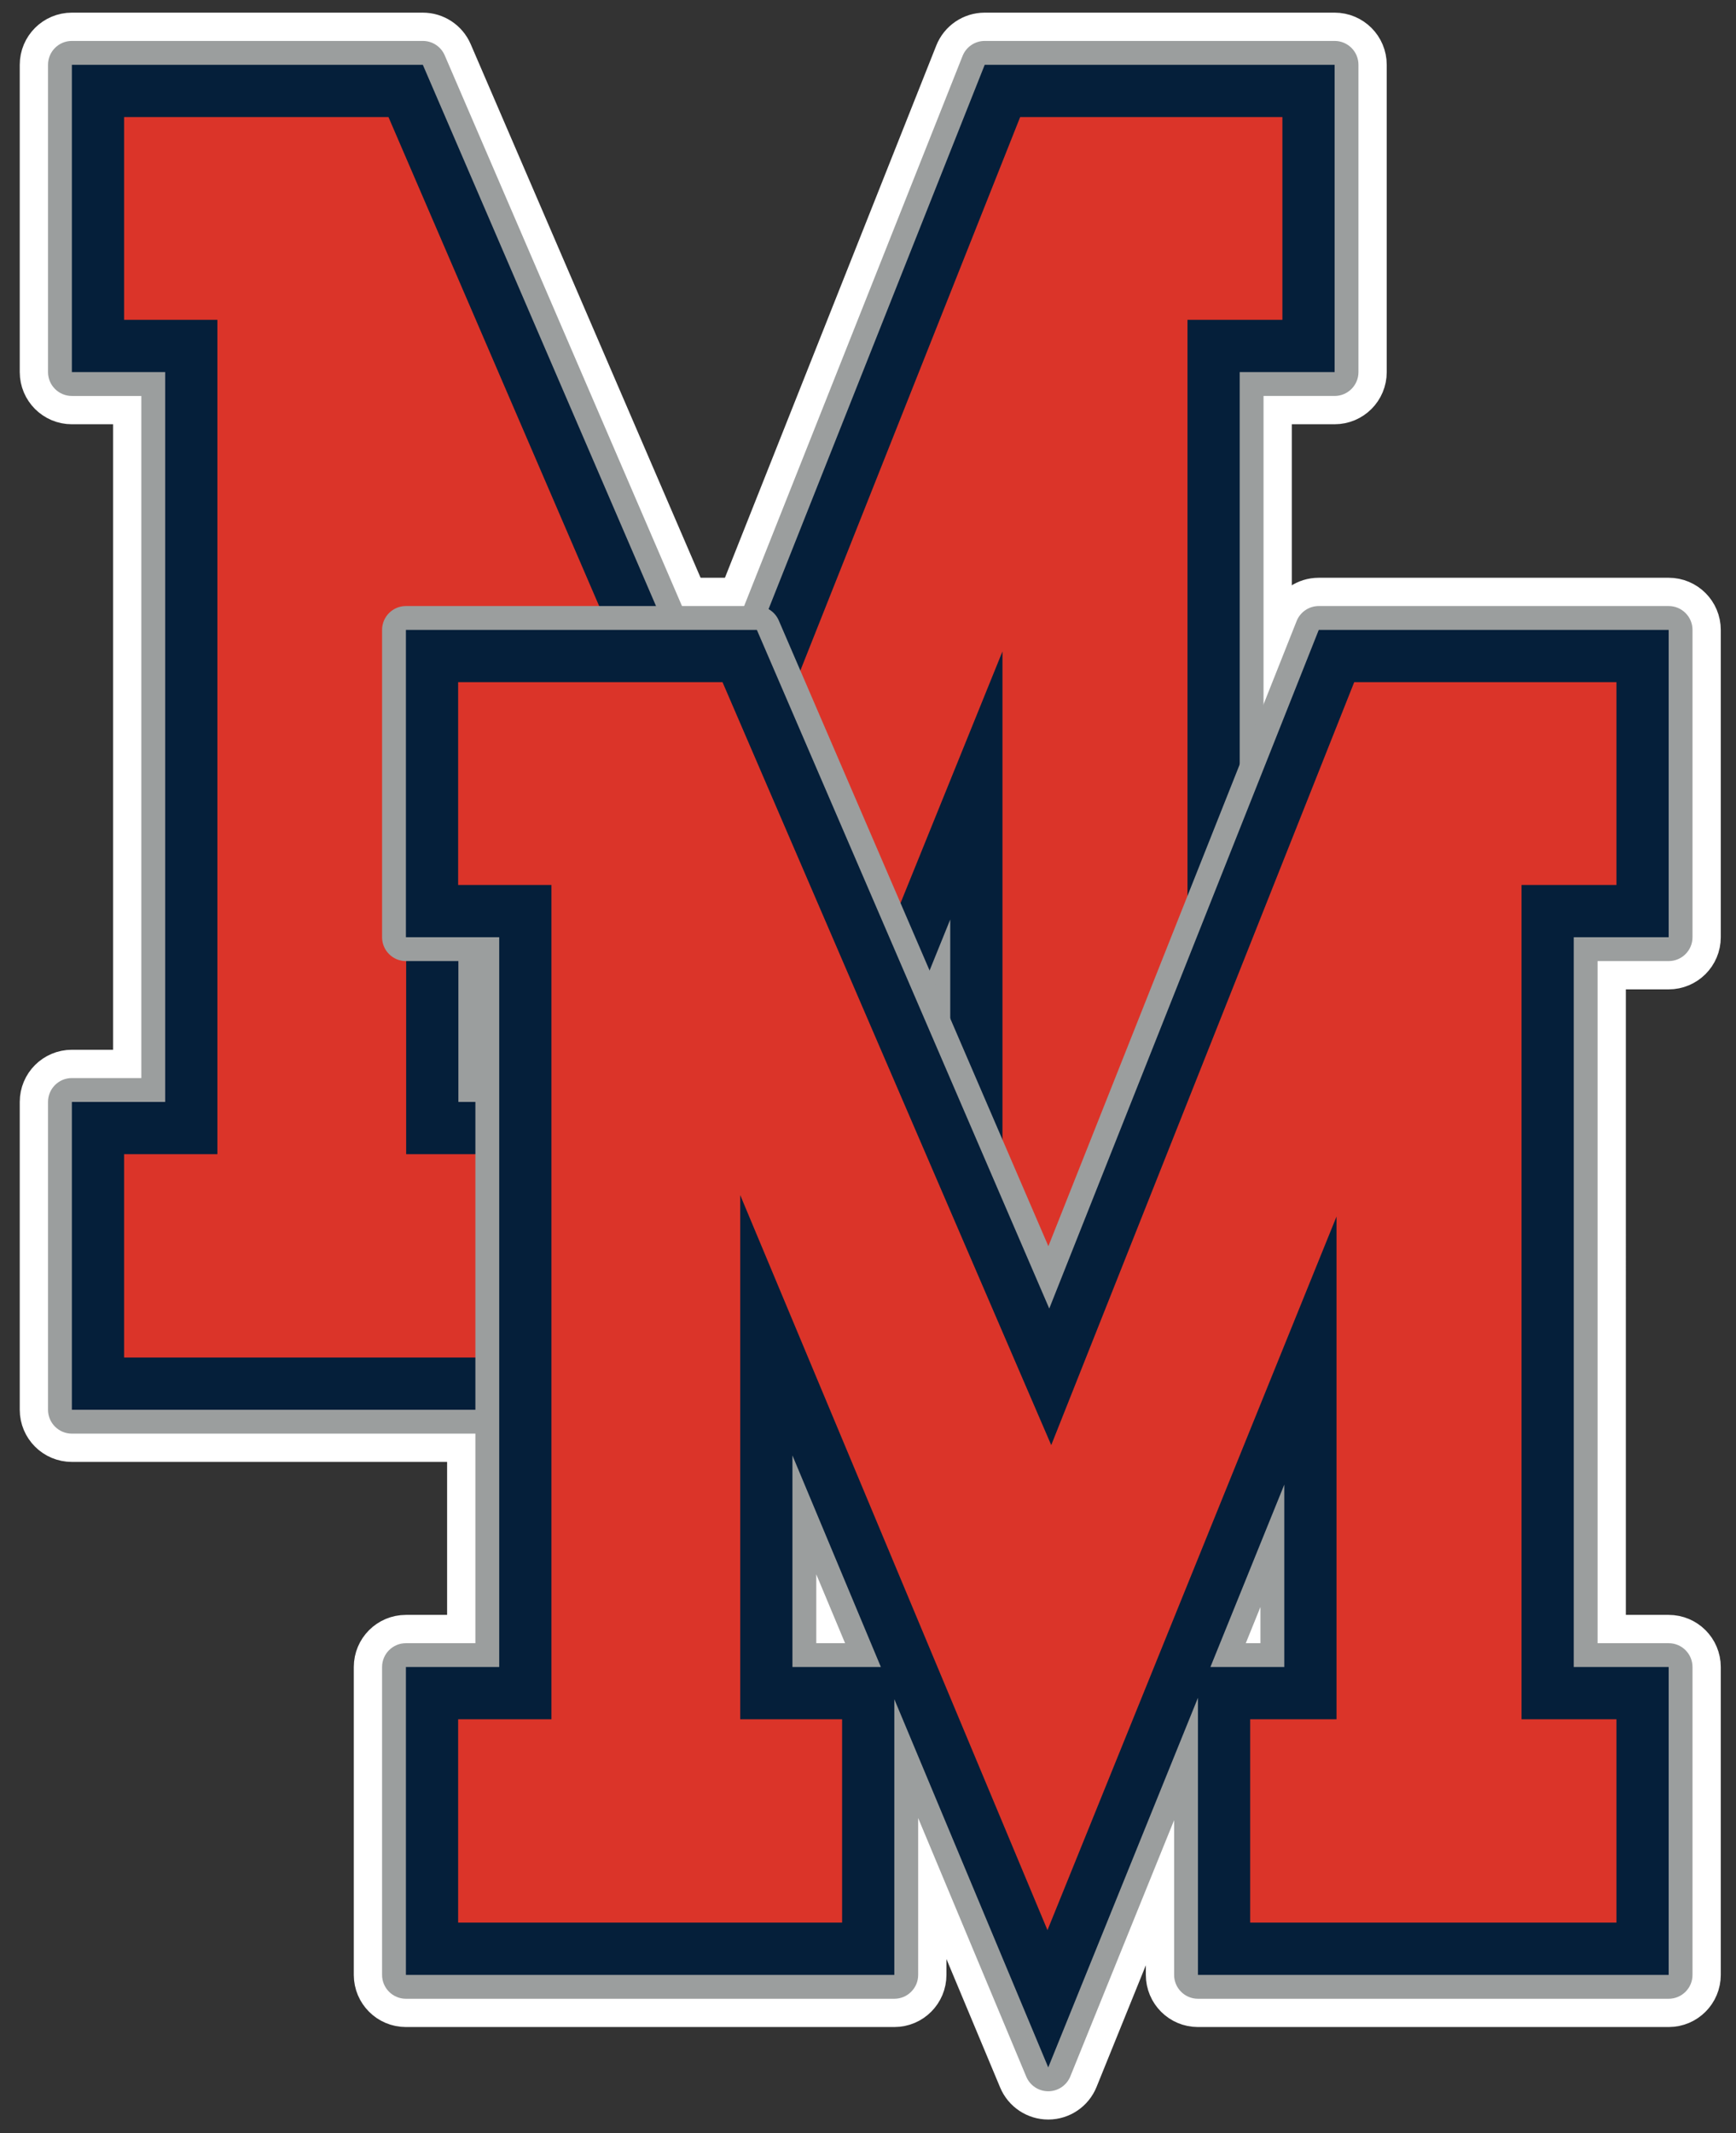
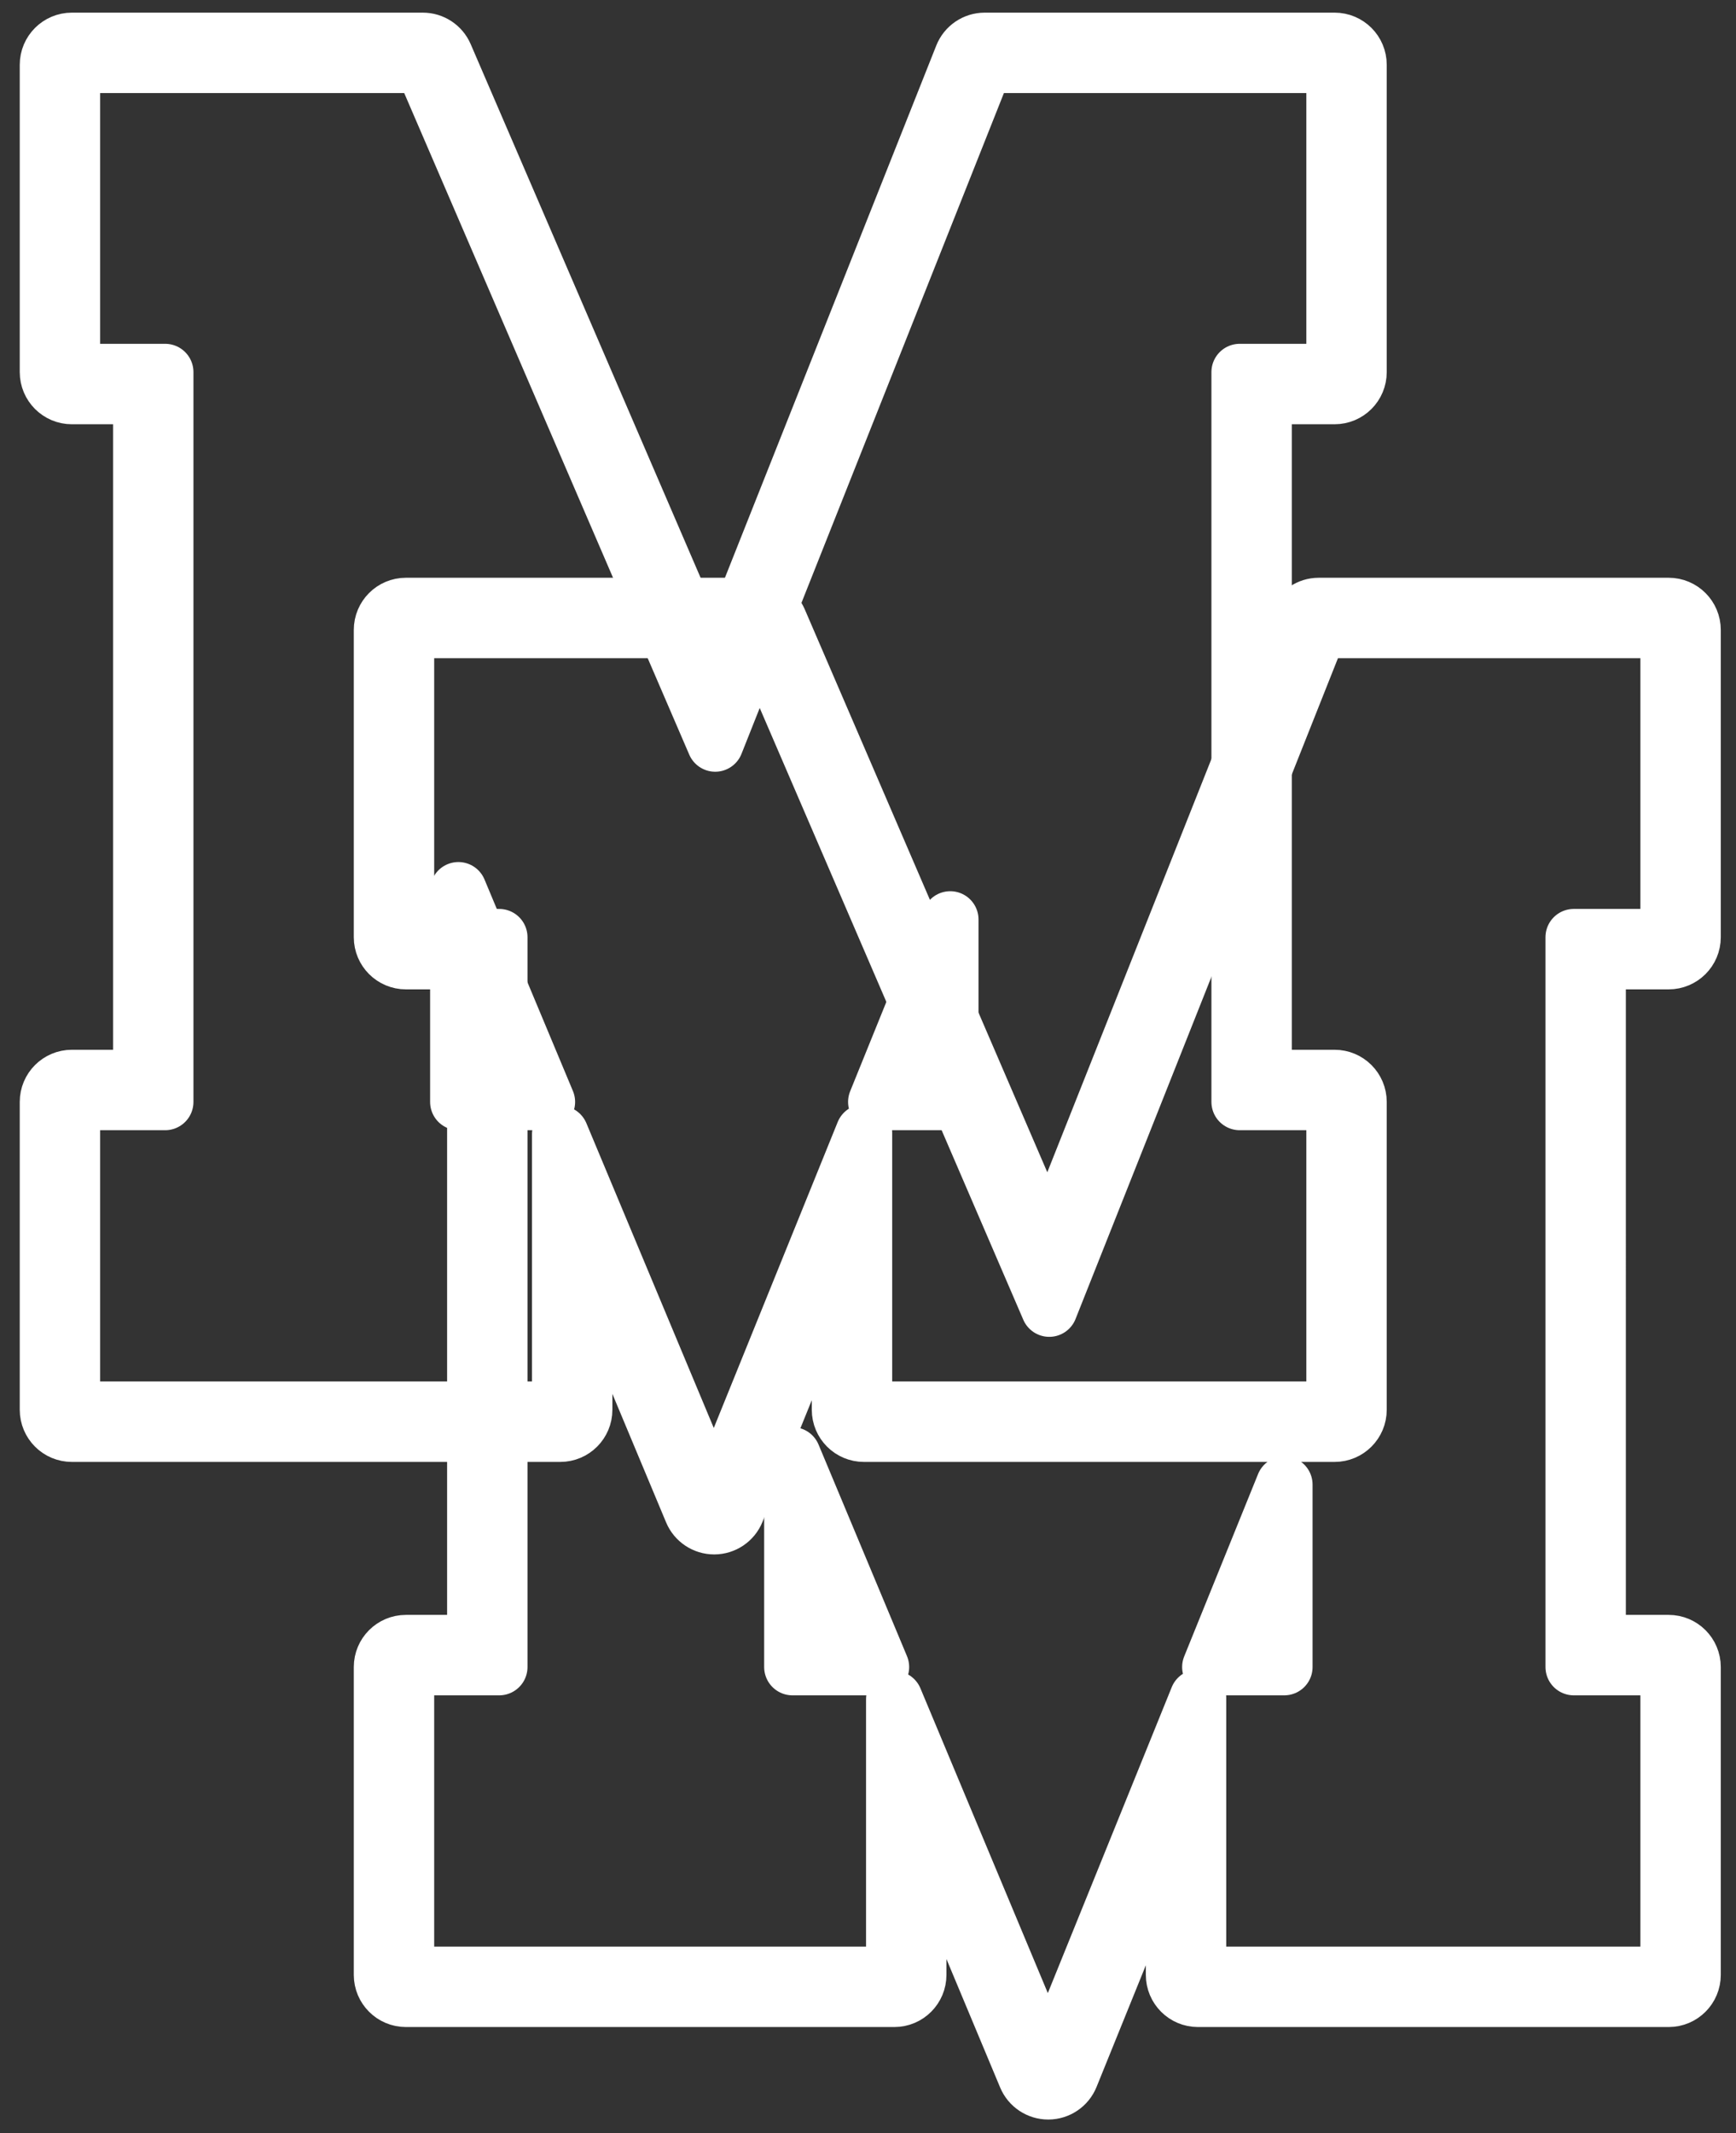
<svg xmlns="http://www.w3.org/2000/svg" xmlns:xlink="http://www.w3.org/1999/xlink" version="1.1" id="Layer_1" x="0px" y="0px" viewBox="0 0 2548 3129.33" style="enable-background:new 0 0 2548 3129.33;" xml:space="preserve">
  <rect x="0" y="0" width="2548" height="3129.33" fill="#333333" stroke="none" />
  <style type="text/css">
	.st0{fill:#9B9E9E;stroke:#FFFFFF;stroke-width:83;stroke-linecap:round;stroke-linejoin:round;stroke-miterlimit:10;}
	.st1{fill:#9B9E9E;}
	.st2{fill:none;stroke:#FFFFFF;stroke-width:83;stroke-linecap:round;stroke-linejoin:round;}
	.st3{display:none;fill:#9B9E9E;}
	.st4{clip-path:url(#SVGID_2_);fill-rule:evenodd;clip-rule:evenodd;fill:#051F3A;}
	.st5{clip-path:url(#SVGID_2_);fill:#9B9E9E;}
	.st6{clip-path:url(#SVGID_2_);fill-rule:evenodd;clip-rule:evenodd;fill:#DB3429;}
</style>
  <g id="outline">
    <path class="st0" d="M1958.87,580.85c19.33,0,35-15.67,35-35V95.03c0-19.32-15.67-34.99-35-34.99h-513.56   c-14.34,0-27.22,8.75-32.52,22.07l-364.35,917L652.73,81.18c-5.53-12.83-18.17-21.14-32.14-21.14H105.48   c-19.33,0-34.99,15.67-34.99,34.99v450.82c0,19.33,15.66,35,34.99,35h101.96v1000.58H105.48c-19.33,0-34.99,15.67-34.99,35v451.6   c0,19.33,15.66,35,34.99,35h716.86c19.32,0,34.99-15.67,34.99-35v-230.08l158.63,379.28c5.45,13.02,18.19,21.49,32.29,21.49h0.19   c14.18-0.08,26.91-8.71,32.24-21.85L1233,1841.03v227c0,19.33,15.66,35,34.99,35h690.88c19.33,0,35-15.67,35-35v-451.6   c0-19.33-15.67-35-35-35h-104.31V580.85H1958.87z M1958.87,1616.43v451.6h-690.88v-406.52l-219.74,542.22L822.34,1663.6v404.43   H105.48v-451.6h136.95V545.85H105.48V95.03h515.11l429.16,995.53l395.56-995.53h513.56v450.82h-139.31v1070.58H1958.87z    M1394.71,1616.43v-267.59l-108.45,267.59H1394.71z M1359.72,1581.43h-21.52l21.52-53.08V1581.43z M672.79,1616.43h129.82   l-129.82-310.38V1616.43z M707.79,1480.41l42.25,101.02h-42.25V1480.41z M1286.26,1616.43h108.45v-267.59L1286.26,1616.43z    M1359.72,1581.43h-21.52l21.52-53.08V1581.43z M672.79,1306.05v310.38h129.82L672.79,1306.05z M707.79,1480.41l42.25,101.02   h-42.25V1480.41z M1286.26,1616.43h108.45v-267.59L1286.26,1616.43z M1359.72,1581.43h-21.52l21.52-53.08V1581.43z M672.79,1616.43   h129.82l-129.82-310.38V1616.43z M707.79,1480.41l42.25,101.02h-42.25V1480.41z" />
    <g>
      <path class="st1" d="M2449.17,1409.83c19.33,0,34.99-15.67,34.99-34.99V924.02c0-19.33-15.66-35-34.99-35h-513.56    c-14.34,0-27.23,8.75-32.52,22.07l-364.36,917l-395.71-917.93c-5.53-12.83-18.16-21.14-32.13-21.14H595.78    c-19.33,0-35,15.67-35,35v450.82c0,19.32,15.67,34.99,35,34.99h101.95v1000.59H595.78c-19.33,0-35,15.66-35,34.99v451.61    c0,19.32,15.67,34.99,35,34.99h716.85c19.33,0,35-15.67,35-34.99v-230.08l158.63,379.27c5.45,13.03,18.18,21.49,32.28,21.49h0.2    c14.18-0.07,26.91-8.7,32.24-21.85l152.31-375.84v227.01c0,19.32,15.67,34.99,35,34.99h690.88c19.33,0,34.99-15.67,34.99-34.99    v-451.61c0-19.33-15.66-34.99-34.99-34.99h-104.32V1409.83H2449.17z M2449.17,2445.41v451.61h-690.88V2490.5l-219.75,542.21    l-225.91-540.13v404.44H595.78v-451.61h136.95V1374.84H595.78V924.02h515.11l429.16,995.53l395.56-995.53h513.56v450.82h-139.31    v1070.57H2449.17z M1885.01,2445.41v-267.59l-108.45,267.59H1885.01z M1850.01,2410.42h-21.51l21.51-53.08V2410.42z     M1163.09,2445.41h129.82l-129.82-310.38V2445.41z M1198.08,2309.39l42.26,101.03h-42.26V2309.39z M1776.56,2445.41h108.45    v-267.59L1776.56,2445.41z M1850.01,2410.42h-21.51l21.51-53.08V2410.42z M1163.09,2135.03v310.38h129.82L1163.09,2135.03z     M1198.08,2309.39l42.26,101.03h-42.26V2309.39z M1776.56,2445.41h108.45v-267.59L1776.56,2445.41z M1850.01,2410.42h-21.51    l21.51-53.08V2410.42z M1163.09,2445.41h129.82l-129.82-310.38V2445.41z M1198.08,2309.39l42.26,101.03h-42.26V2309.39z" />
      <path class="st2" d="M2449.17,1409.83c19.33,0,34.99-15.67,34.99-34.99V924.02c0-19.33-15.66-35-34.99-35h-513.56    c-14.34,0-27.23,8.75-32.52,22.07l-364.36,917l-395.71-917.93c-5.53-12.83-18.16-21.14-32.13-21.14H595.78    c-19.33,0-35,15.67-35,35v450.82c0,19.32,15.67,34.99,35,34.99h101.95v1000.59H595.78c-19.33,0-35,15.66-35,34.99v451.61    c0,19.32,15.67,34.99,35,34.99h716.85c19.33,0,35-15.67,35-34.99v-230.08l158.63,379.27c5.45,13.03,18.18,21.49,32.28,21.49h0.2    c14.18-0.07,26.91-8.7,32.24-21.85l152.31-375.84v227.01c0,19.32,15.67,34.99,35,34.99h690.88c19.33,0,34.99-15.67,34.99-34.99    v-451.61c0-19.33-15.66-34.99-34.99-34.99h-104.32V1409.83H2449.17z M2449.17,2445.41v451.61h-690.88V2490.5l-219.75,542.21    l-225.91-540.13v404.44H595.78v-451.61h136.95V1374.84H595.78V924.02h515.11l429.16,995.53l395.56-995.53h513.56v450.82h-139.31    v1070.57H2449.17z M1885.01,2445.41v-267.59l-108.45,267.59H1885.01z M1850.01,2410.42h-21.51l21.51-53.08V2410.42z     M1163.09,2445.41h129.82l-129.82-310.38V2445.41z M1198.08,2309.39l42.26,101.03h-42.26V2309.39z M1776.56,2445.41h108.45    v-267.59L1776.56,2445.41z M1850.01,2410.42h-21.51l21.51-53.08V2410.42z M1163.09,2135.03v310.38h129.82L1163.09,2135.03z     M1198.08,2309.39l42.26,101.03h-42.26V2309.39z M1776.56,2445.41h108.45v-267.59L1776.56,2445.41z M1850.01,2410.42h-21.51    l21.51-53.08V2410.42z M1163.09,2445.41h129.82l-129.82-310.38V2445.41z M1198.08,2309.39l42.26,101.03h-42.26V2309.39z" />
    </g>
    <path class="st3" d="M1958.87,545.85V95.03h-513.56l-395.56,995.53L620.59,95.03H105.48v450.82h136.95v1070.58H105.48v451.6h716.86   V1663.6l225.91,540.13l219.74-542.22v406.52h690.88v-451.6h-139.31V545.85H1958.87z M672.79,1616.43v-310.38l129.82,310.38H672.79z    M1394.71,1616.43h-108.45l108.45-267.59V1616.43z" />
    <path class="st3" d="M2449.17,1374.84V924.02h-513.56l-395.56,995.53l-429.16-995.53H595.78v450.82h136.95v1070.57H595.78v451.61   h716.85v-404.44l225.91,540.13l219.75-542.21v406.52h690.88v-451.61h-139.31V1374.84H2449.17z M1163.09,2445.41v-310.38   l129.82,310.38H1163.09z M1885.01,2445.41h-108.45l108.45-267.59V2445.41z" />
  </g>
  <g>
    <defs>
-       <rect id="SVGID_1_" x="29" y="19.29" width="2506.21" height="3070.38" />
-     </defs>
+       </defs>
    <clipPath id="SVGID_2_">
      <use xlink:href="#SVGID_1_" style="overflow:visible;" />
    </clipPath>
-     <path class="st4" d="M1048.25,2221.22c-7.05,0-13.42-4.24-16.14-10.75l-192.27-459.7v317.26c0,9.66-7.83,17.5-17.5,17.5H105.48   c-9.66,0-17.5-7.83-17.5-17.5v-451.61c0-9.66,7.83-17.5,17.5-17.5h119.45V563.35H105.48c-9.66,0-17.5-7.83-17.5-17.5V95.03   c0-9.66,7.83-17.5,17.5-17.5h515.11c6.99,0,13.3,4.16,16.07,10.57l412.43,956.73l379.96-956.26c2.65-6.66,9.09-11.04,16.26-11.04   h513.56c9.66,0,17.5,7.83,17.5,17.5v450.82c0,9.66-7.83,17.5-17.5,17.5h-121.81v1035.58h121.81c9.66,0,17.5,7.83,17.5,17.5v451.61   c0,9.66-7.83,17.5-17.5,17.5h-690.88c-9.66,0-17.5-7.83-17.5-17.5v-316.76l-186.03,459.03c-2.66,6.57-9.03,10.89-16.12,10.93   H1048.25z M1377.21,1598.93v-160.33l-64.98,160.33H1377.21z M776.32,1598.93l-86.04-205.7v205.7H776.32z" />
-     <path class="st5" d="M1958.87,95.03v450.82h-139.31v1070.57h139.31v451.61h-690.88v-406.52l-219.74,542.21l-225.91-540.13v404.44   H105.48v-451.61h136.95V545.85H105.48V95.03h515.11l429.16,995.53l395.56-995.53H1958.87z M672.79,1616.42h129.82l-129.82-310.38   V1616.42 M1286.26,1616.42h108.45v-267.59L1286.26,1616.42 M1958.87,60.04h-513.56c-14.34,0-27.23,8.75-32.52,22.07l-364.35,917   L652.73,81.18c-5.53-12.83-18.16-21.14-32.14-21.14H105.48c-19.33,0-34.99,15.67-34.99,34.99v450.82   c0,19.33,15.67,34.99,34.99,34.99h101.96v1000.59H105.48c-19.33,0-34.99,15.67-34.99,34.99v451.61c0,19.33,15.67,34.99,34.99,34.99   h716.85c19.33,0,34.99-15.67,34.99-34.99v-230.08l158.63,379.28c5.45,13.02,18.18,21.49,32.28,21.49c0.07,0,0.13,0,0.19,0   c14.18-0.08,26.91-8.71,32.24-21.85L1233,1841.03v227c0,19.33,15.67,34.99,34.99,34.99h690.88c19.33,0,34.99-15.67,34.99-34.99   v-451.61c0-19.33-15.67-34.99-34.99-34.99h-104.32V580.84h104.32c19.33,0,34.99-15.67,34.99-34.99V95.03   C1993.87,75.7,1978.2,60.04,1958.87,60.04 M707.79,1581.43V1480.4l42.26,101.03H707.79z M1338.2,1581.43l21.51-53.08v53.08H1338.2z   " />
    <polygon class="st6" points="182.13,171.69 182.13,469.19 319.09,469.19 319.09,1693.08 182.13,1693.08 182.13,1991.37    745.68,1991.37 745.68,1693.08 596.14,1693.08 596.14,924.12 1047.13,2002.39 1471.36,955.6 1471.36,1693.08 1344.65,1693.08    1344.65,1991.37 1882.22,1991.37 1882.22,1693.08 1742.91,1693.08 1742.91,469.19 1882.22,469.19 1882.22,171.69 1497.34,171.69    1052.64,1290.89 570.16,171.69  " />
    <path class="st4" d="M1538.54,3050.2c-7.05,0-13.42-4.23-16.14-10.74l-192.27-459.7v317.26c0,9.66-7.83,17.5-17.5,17.5H595.78   c-9.66,0-17.5-7.83-17.5-17.5v-451.61c0-9.66,7.83-17.5,17.5-17.5h119.45V1392.33H595.78c-9.66,0-17.5-7.83-17.5-17.5V924.01   c0-9.66,7.83-17.5,17.5-17.5h515.11c6.99,0,13.3,4.16,16.07,10.57l412.44,956.73l379.96-956.26c2.65-6.66,9.09-11.04,16.26-11.04   h513.56c9.66,0,17.5,7.83,17.5,17.5v450.82c0,9.66-7.83,17.5-17.5,17.5h-121.82v1035.58h121.82c9.66,0,17.5,7.83,17.5,17.5v451.61   c0,9.66-7.83,17.5-17.5,17.5h-690.88c-9.66,0-17.5-7.83-17.5-17.5v-316.76l-186.03,459.03c-2.66,6.57-9.03,10.89-16.12,10.92   H1538.54z M1867.51,2427.91v-160.34l-64.98,160.34H1867.51z M1266.62,2427.91l-86.04-205.7v205.7H1266.62z" />
    <path class="st5" d="M2449.17,924.01v450.82h-139.31v1070.58h139.31v451.61h-690.88v-406.52l-219.74,542.22l-225.91-540.13v404.44   H595.78v-451.61h136.95V1374.83H595.78V924.01h515.11l429.16,995.53l395.56-995.53H2449.17z M1163.09,2445.41h129.82   l-129.82-310.38V2445.41 M1776.56,2445.41h108.45v-267.59L1776.56,2445.41 M2449.17,889.02h-513.56   c-14.34,0-27.23,8.75-32.52,22.07l-364.35,917l-395.71-917.93c-5.53-12.83-18.16-21.14-32.14-21.14H595.78   c-19.33,0-34.99,15.67-34.99,35v450.82c0,19.33,15.67,35,34.99,35h101.96v1000.59H595.78c-19.33,0-34.99,15.67-34.99,34.99v451.61   c0,19.33,15.67,34.99,34.99,34.99h716.86c19.33,0,34.99-15.67,34.99-34.99v-230.08l158.63,379.28   c5.45,13.02,18.18,21.49,32.28,21.49c0.07,0,0.13,0,0.2,0c14.18-0.08,26.91-8.71,32.24-21.85l152.32-375.84v227   c0,19.33,15.67,34.99,34.99,34.99h690.88c19.33,0,34.99-15.67,34.99-34.99v-451.61c0-19.33-15.67-34.99-34.99-34.99h-104.32   V1409.83h104.32c19.33,0,34.99-15.67,34.99-35V924.01C2484.16,904.69,2468.5,889.02,2449.17,889.02 M1198.08,2410.41v-101.03   l42.26,101.03H1198.08z M1828.5,2410.41l21.51-53.08v53.08H1828.5z" />
    <polygon class="st6" points="672.43,1000.67 672.43,1298.18 809.38,1298.18 809.38,2522.06 672.43,2522.06 672.43,2820.36    1235.98,2820.36 1235.98,2522.06 1086.43,2522.06 1086.43,1753.1 1537.43,2831.38 1961.66,1784.58 1961.66,2522.06    1834.94,2522.06 1834.94,2820.36 2372.51,2820.36 2372.51,2522.06 2233.2,2522.06 2233.2,1298.18 2372.51,1298.18 2372.51,1000.67    1987.64,1000.67 1542.94,2119.87 1060.46,1000.67  " />
  </g>
</svg>